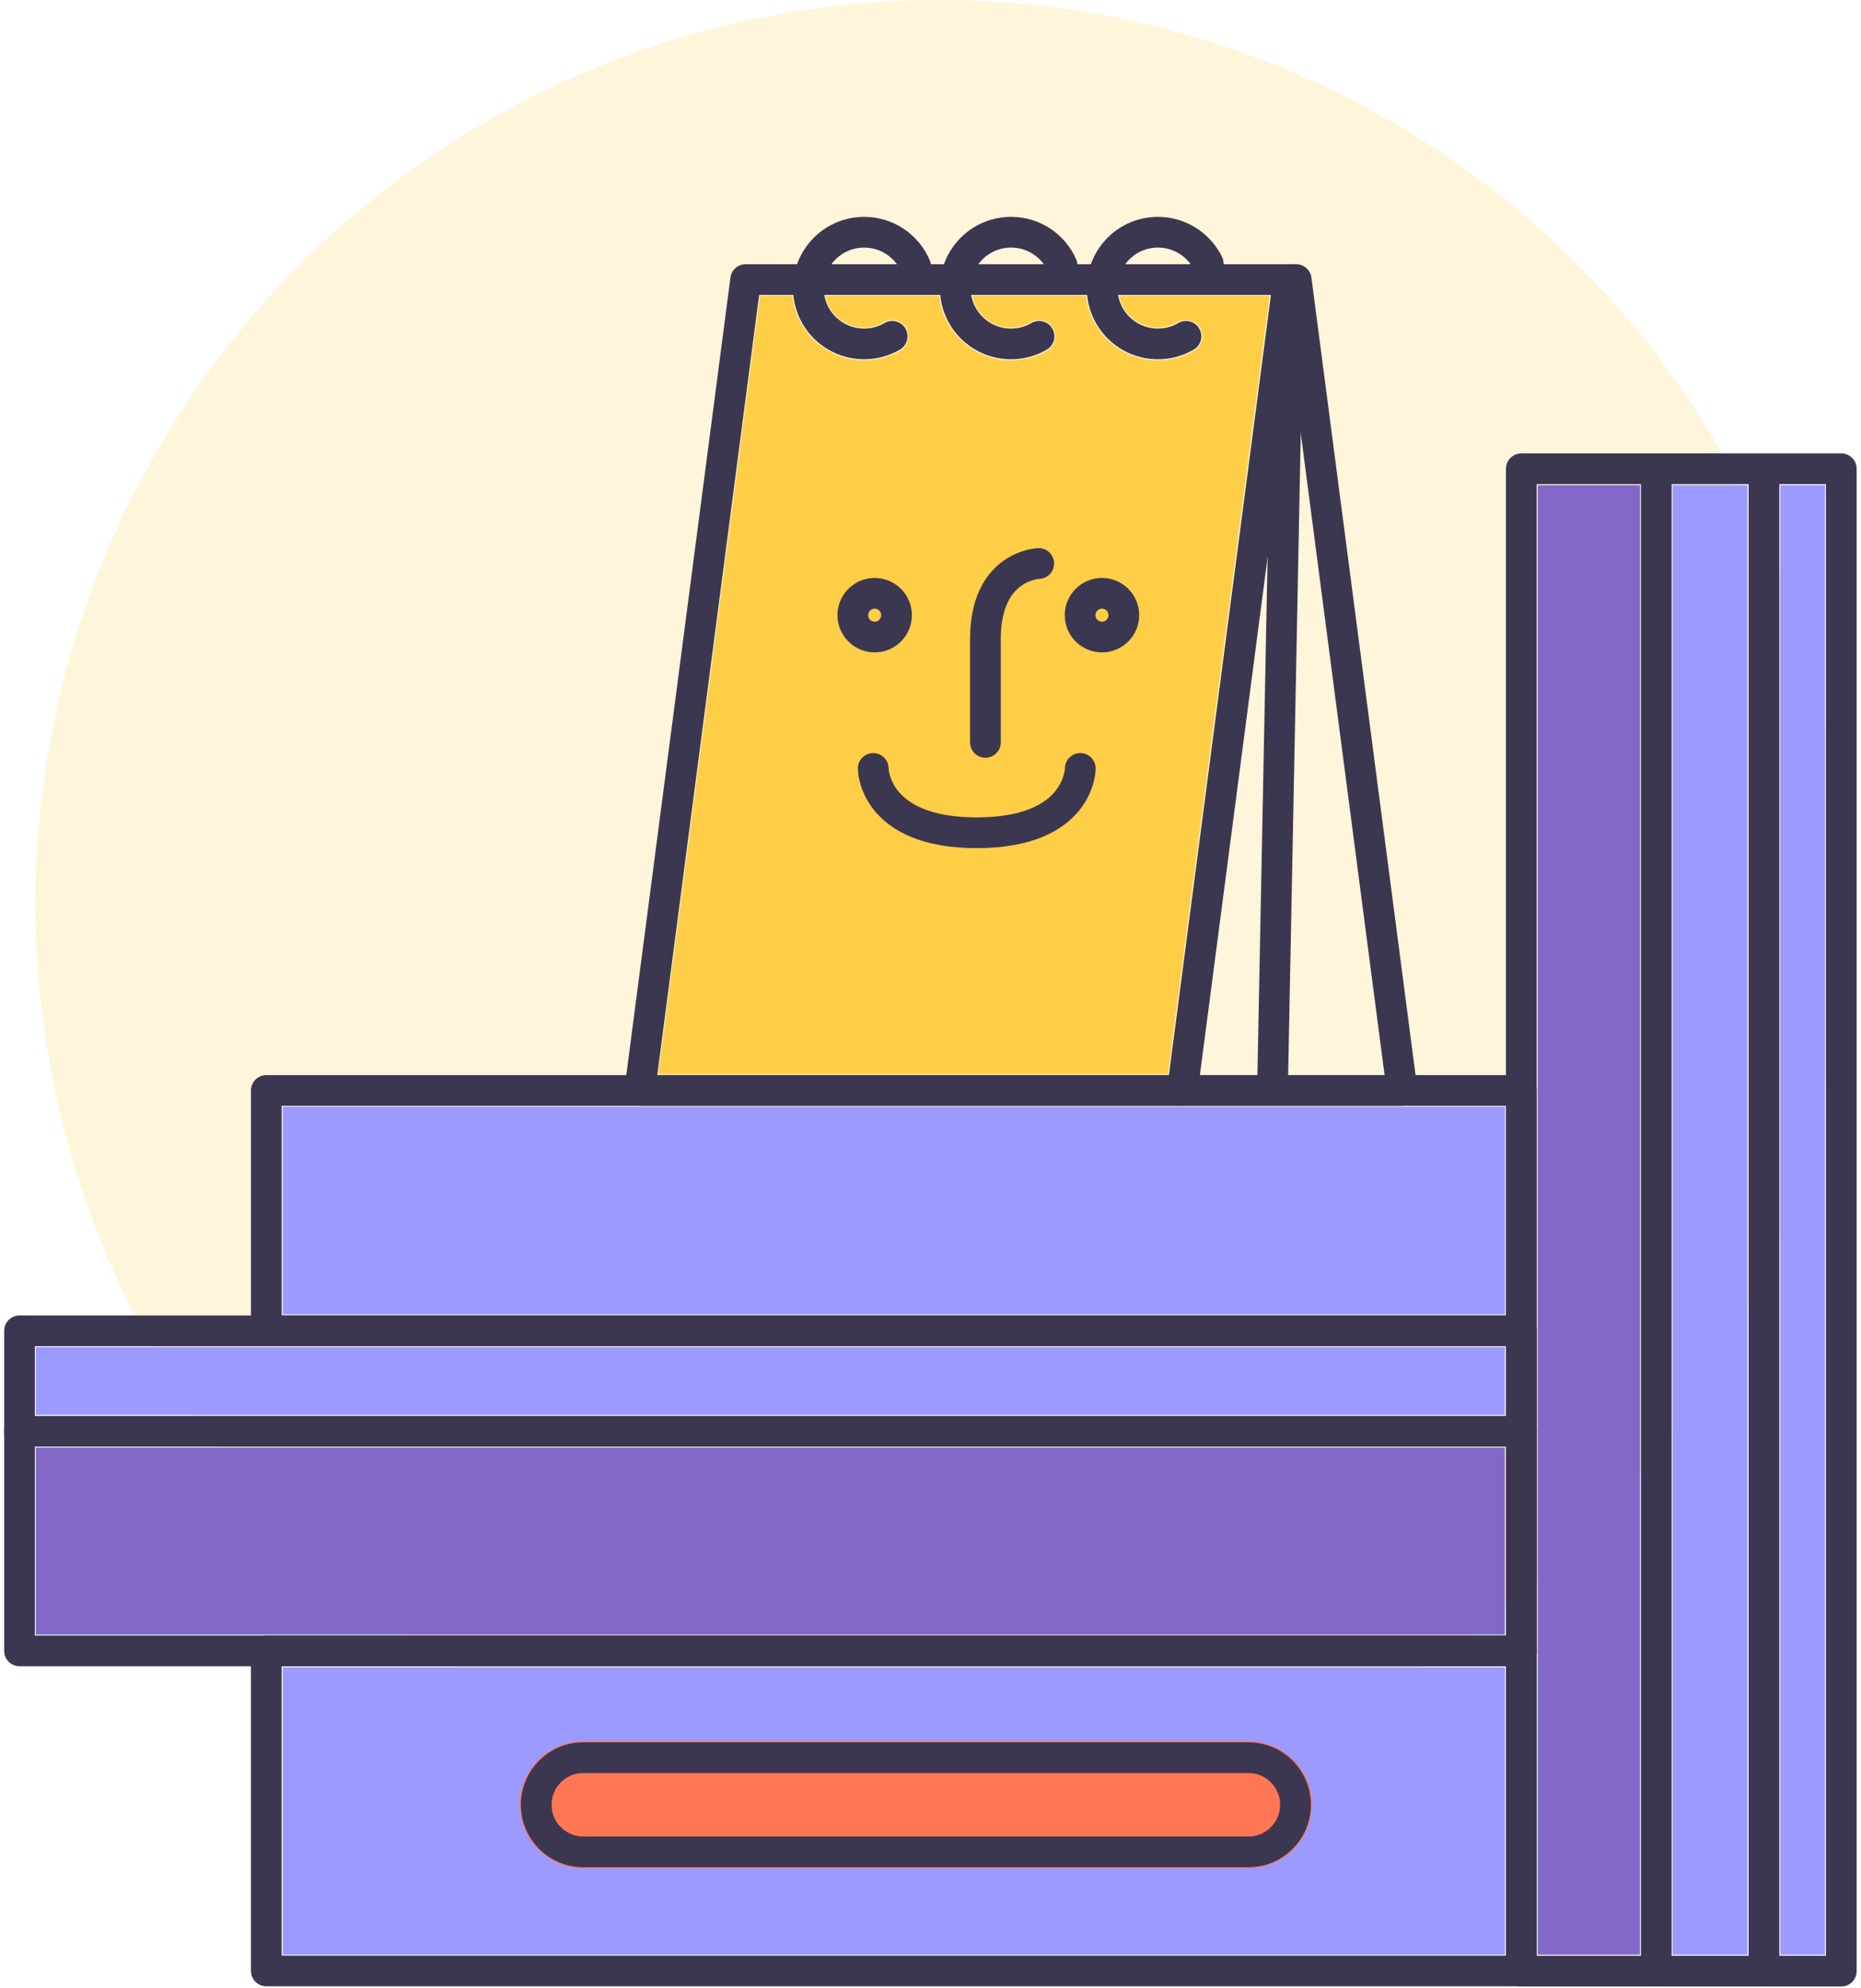
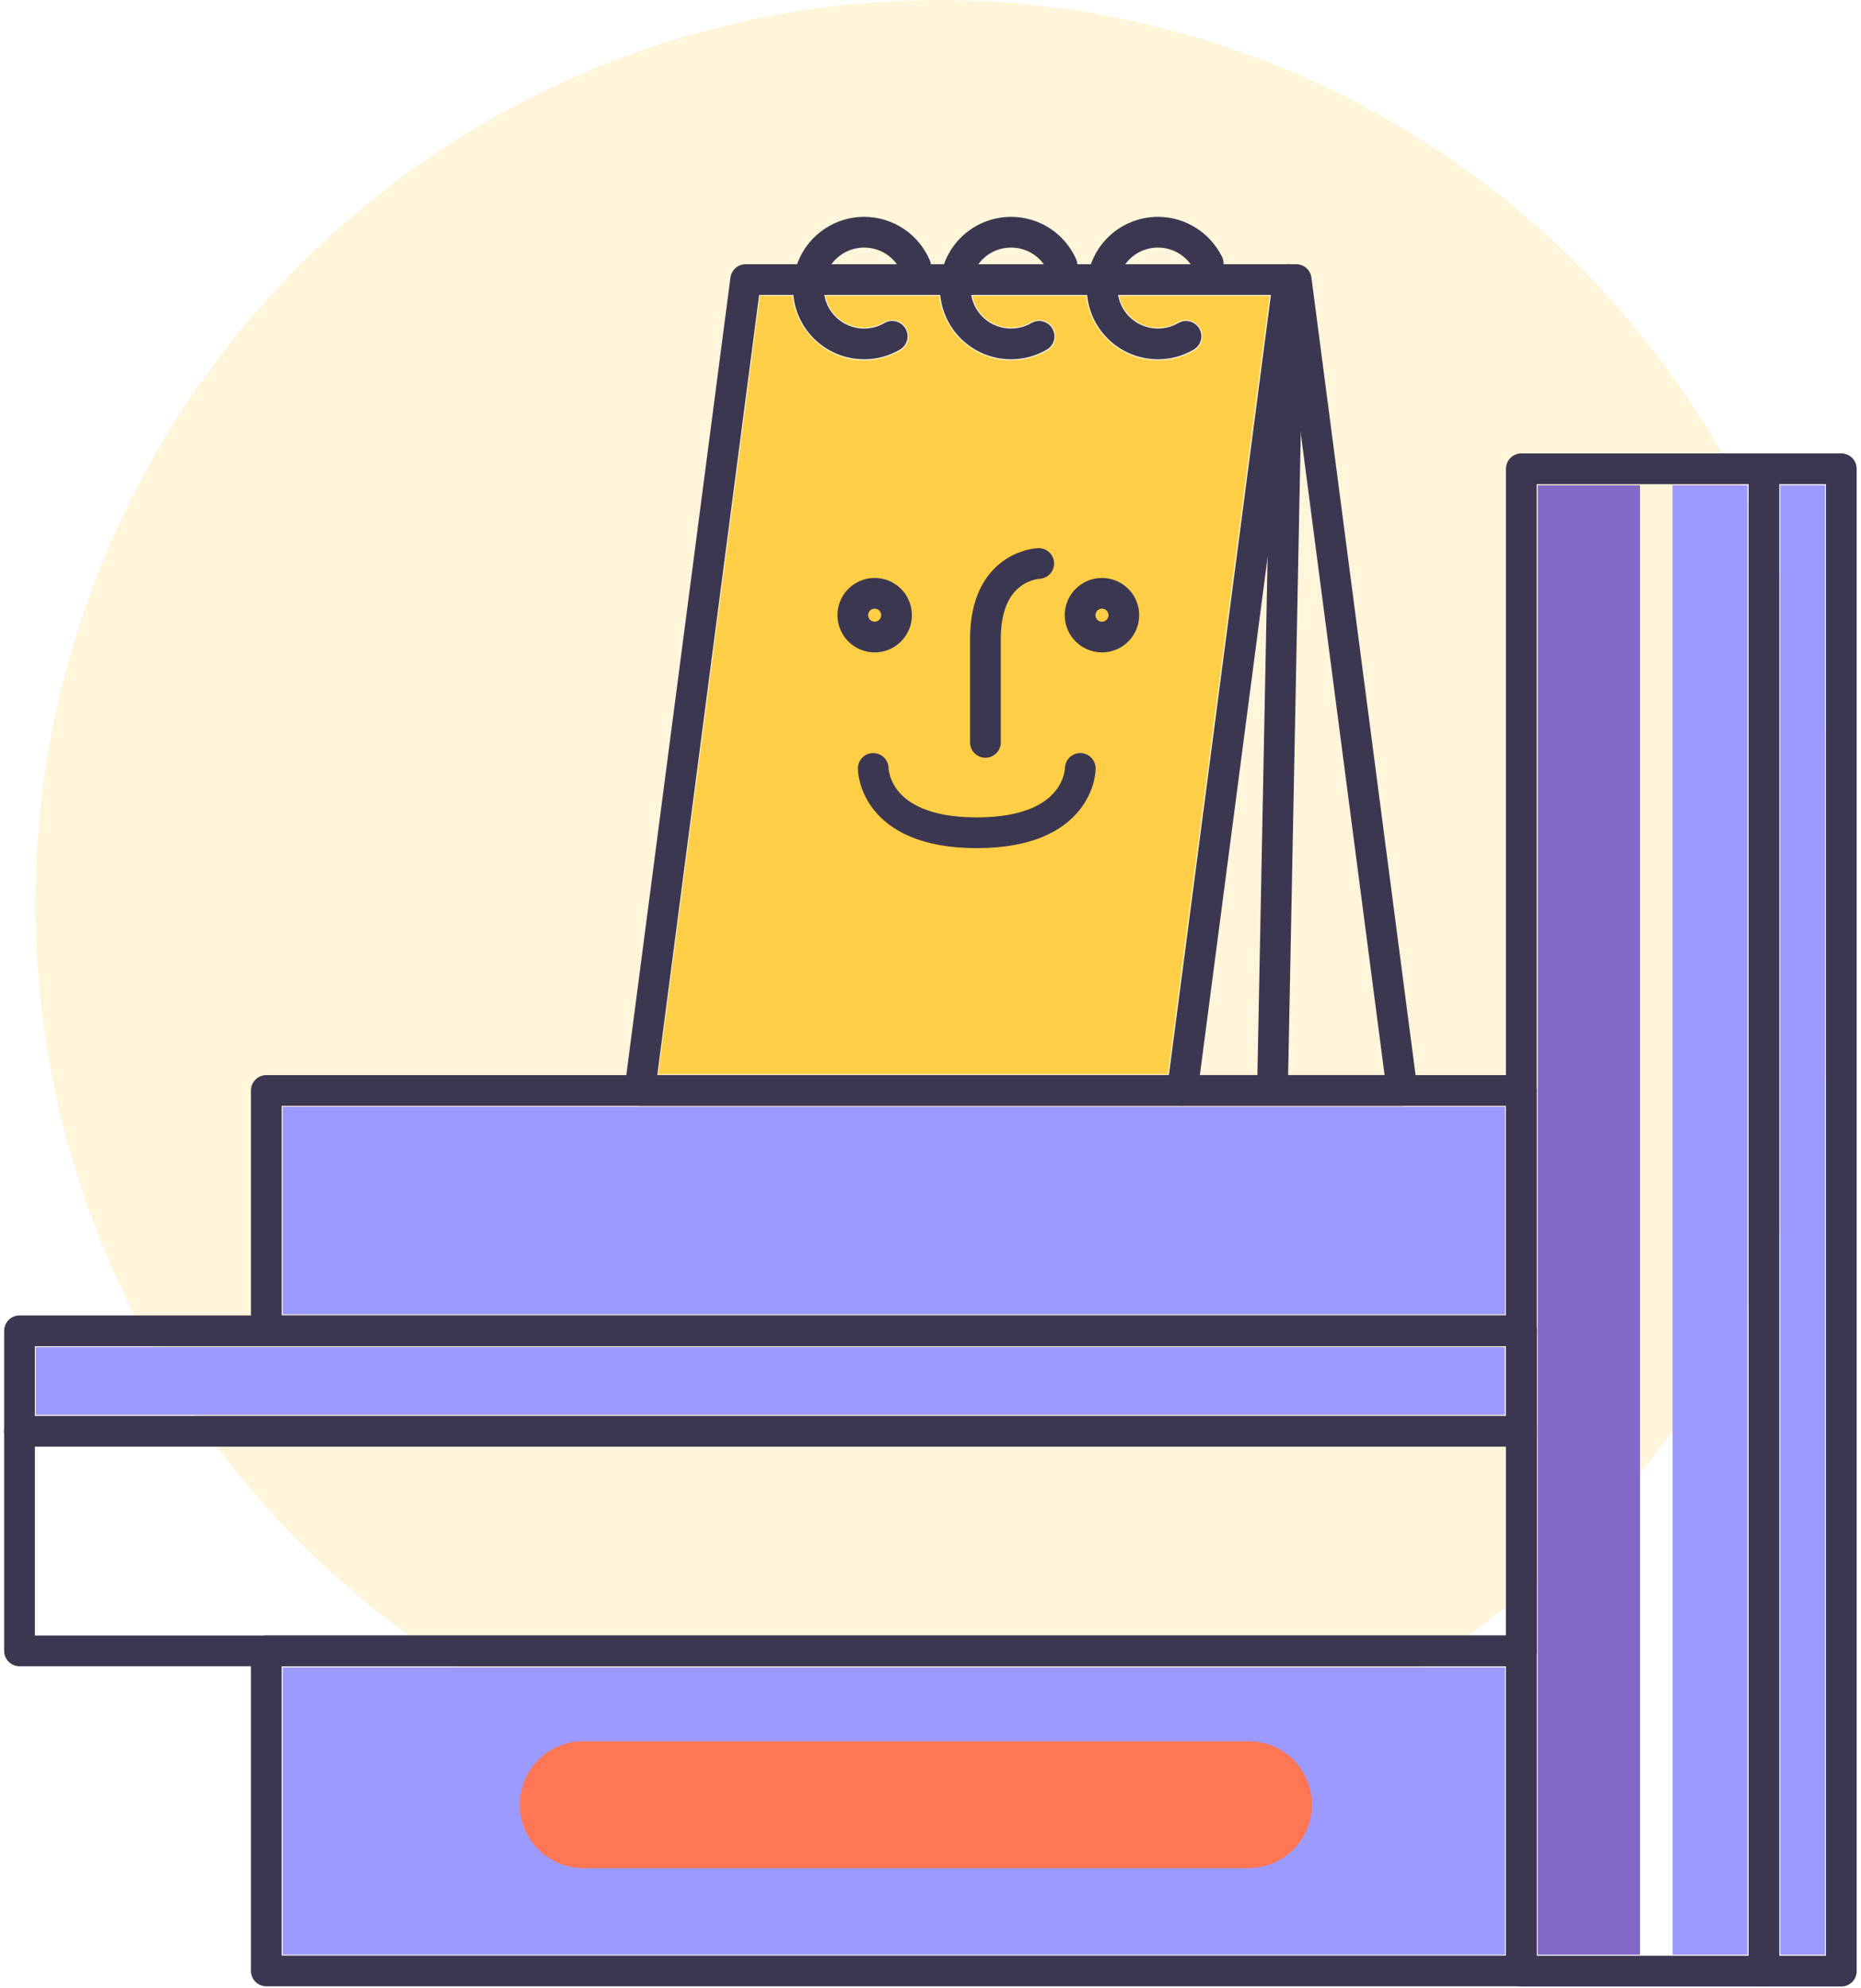
<svg xmlns="http://www.w3.org/2000/svg" width="103" height="110" viewBox="0 0 103 110" fill="none">
  <circle cx="51.96" cy="50" r="50" fill="#FFCE47" fill-opacity="0.2" />
  <g clip-path="url(#clip0_2346_9467)">
-     <path d="M83.29 80.1H1.98V90.45H83.29V80.1Z" fill="#8269C8" />
    <path d="M90.77 26.85H85.11V108.16H90.77V26.85Z" fill="#8269C8" />
    <path d="M42.06 16.37H43.85C44.07 18.37 45.76 19.94 47.82 19.94C48.53 19.94 49.22 19.75 49.83 19.4C50.26 19.15 50.41 18.59 50.16 18.16C49.91 17.73 49.35 17.58 48.92 17.83C48.59 18.02 48.21 18.13 47.82 18.13C46.76 18.13 45.88 17.37 45.68 16.37H51.98C52.2 18.37 53.89 19.94 55.95 19.94C56.66 19.94 57.35 19.75 57.96 19.4C58.39 19.15 58.54 18.59 58.29 18.16C58.04 17.73 57.48 17.58 57.05 17.83C56.72 18.02 56.34 18.13 55.95 18.13C54.89 18.13 54.01 17.37 53.81 16.37H60.11C60.33 18.37 62.02 19.94 64.08 19.94C64.79 19.94 65.48 19.75 66.09 19.4C66.52 19.15 66.67 18.59 66.42 18.16C66.17 17.73 65.61 17.58 65.18 17.83C64.85 18.02 64.47 18.13 64.08 18.13C63.02 18.13 62.14 17.37 61.94 16.37H70.27L64.64 59.44H36.43L42.06 16.37Z" fill="#FFCE47" />
    <path d="M83.3 108.16H15.65V92.26H83.3V108.16ZM83.3 78.29H1.98V74.54H83.29V78.29H83.3ZM83.3 72.73H15.65V61.24H83.3V72.73ZM96.72 108.16H92.57V26.85H96.72V108.16ZM101.01 108.16H98.53V26.85H101.01V108.16Z" fill="#9C9AFF" />
    <path d="M69.1 96.35H32.28C30.34 96.35 28.77 97.92 28.77 99.86C28.77 101.8 30.34 103.37 32.28 103.37H69.1C71.04 103.37 72.61 101.8 72.61 99.86C72.61 97.92 71.04 96.35 69.1 96.35Z" fill="#FF7654" />
    <path d="M84.2 91.35H14.74V109.06H84.2V91.35Z" stroke="#3C3750" stroke-width="1.7" stroke-linecap="round" stroke-linejoin="round" />
    <path d="M84.2 60.34H14.74V73.64H84.2V60.34Z" stroke="#3C3750" stroke-width="1.7" stroke-linecap="round" stroke-linejoin="round" />
    <path d="M84.21 73.64H1.08V91.35H84.21V73.64Z" stroke="#3C3750" stroke-width="1.7" stroke-linecap="round" stroke-linejoin="round" />
    <path d="M101.91 109.07V25.94H84.2V109.07H101.91Z" stroke="#3C3750" stroke-width="1.7" stroke-linecap="round" stroke-linejoin="round" />
-     <path d="M69.1 97.26H32.28C30.844 97.26 29.68 98.424 29.68 99.86V99.87C29.68 101.306 30.844 102.47 32.28 102.47H69.1C70.536 102.47 71.7 101.306 71.7 99.87V99.86C71.7 98.424 70.536 97.26 69.1 97.26Z" stroke="#3C3750" stroke-width="1.7" stroke-linecap="round" stroke-linejoin="round" />
    <path d="M84.2 79.2H1.08" stroke="#3C3750" stroke-width="1.7" stroke-linecap="round" stroke-linejoin="round" />
    <path d="M97.63 109.07V25.94" stroke="#3C3750" stroke-width="1.7" stroke-linecap="round" stroke-linejoin="round" />
-     <path d="M91.67 109.07V25.94" stroke="#3C3750" stroke-width="1.7" stroke-linecap="round" stroke-linejoin="round" />
    <path d="M71.74 15.47H41.27L35.41 60.34H77.6L71.74 15.47Z" stroke="#3C3750" stroke-width="1.7" stroke-linecap="round" stroke-linejoin="round" />
    <path d="M59.79 42.52C59.79 42.52 59.8 46.08 54.06 46.08C48.32 46.08 48.33 42.52 48.33 42.52" stroke="#3C3750" stroke-width="1.7" stroke-linecap="round" stroke-linejoin="round" />
    <path d="M57.49 31.18C57.49 31.18 54.54 31.27 54.54 35.35V41.08" stroke="#3C3750" stroke-width="1.7" stroke-linecap="round" stroke-linejoin="round" />
    <path d="M60.99 35.25C61.658 35.25 62.2 34.708 62.2 34.04C62.2 33.372 61.658 32.83 60.99 32.83C60.322 32.83 59.78 33.372 59.78 34.04C59.78 34.708 60.322 35.25 60.99 35.25Z" stroke="#3C3750" stroke-width="1.7" stroke-linecap="round" stroke-linejoin="round" />
    <path d="M48.41 35.25C49.078 35.25 49.62 34.708 49.62 34.04C49.62 33.372 49.078 32.83 48.41 32.83C47.742 32.83 47.2 33.372 47.2 34.04C47.2 34.708 47.742 35.25 48.41 35.25Z" stroke="#3C3750" stroke-width="1.7" stroke-linecap="round" stroke-linejoin="round" />
    <path d="M71.31 15.47L65.44 60.34" stroke="#3C3750" stroke-width="1.7" stroke-linecap="round" stroke-linejoin="round" />
    <path d="M71.31 15.47L70.44 59.7" stroke="#3C3750" stroke-width="1.7" stroke-linecap="round" stroke-linejoin="round" />
    <path d="M49.38 18.61C48.92 18.88 48.39 19.03 47.83 19.03C46.12 19.03 44.74 17.65 44.74 15.94C44.74 14.23 46.12 12.85 47.83 12.85C49.11 12.85 50.21 13.63 50.68 14.74" stroke="#3C3750" stroke-width="1.7" stroke-linecap="round" stroke-linejoin="round" />
    <path d="M57.51 18.61C57.05 18.88 56.52 19.03 55.96 19.03C54.25 19.03 52.87 17.65 52.87 15.94C52.87 14.23 54.25 12.85 55.96 12.85C57.22 12.85 58.3 13.6 58.78 14.68" stroke="#3C3750" stroke-width="1.7" stroke-linecap="round" stroke-linejoin="round" />
    <path d="M65.64 18.61C65.18 18.88 64.65 19.03 64.09 19.03C62.38 19.03 61 17.65 61 15.94C61 14.23 62.38 12.85 64.09 12.85C65.31 12.85 66.36 13.56 66.87 14.58" stroke="#3C3750" stroke-width="1.7" stroke-linecap="round" stroke-linejoin="round" />
  </g>
  <defs>
    <clipPath id="clip0_2346_9467">
      <rect width="102.54" height="97.91" fill="white" transform="translate(0.23 12)" />
    </clipPath>
  </defs>
</svg>